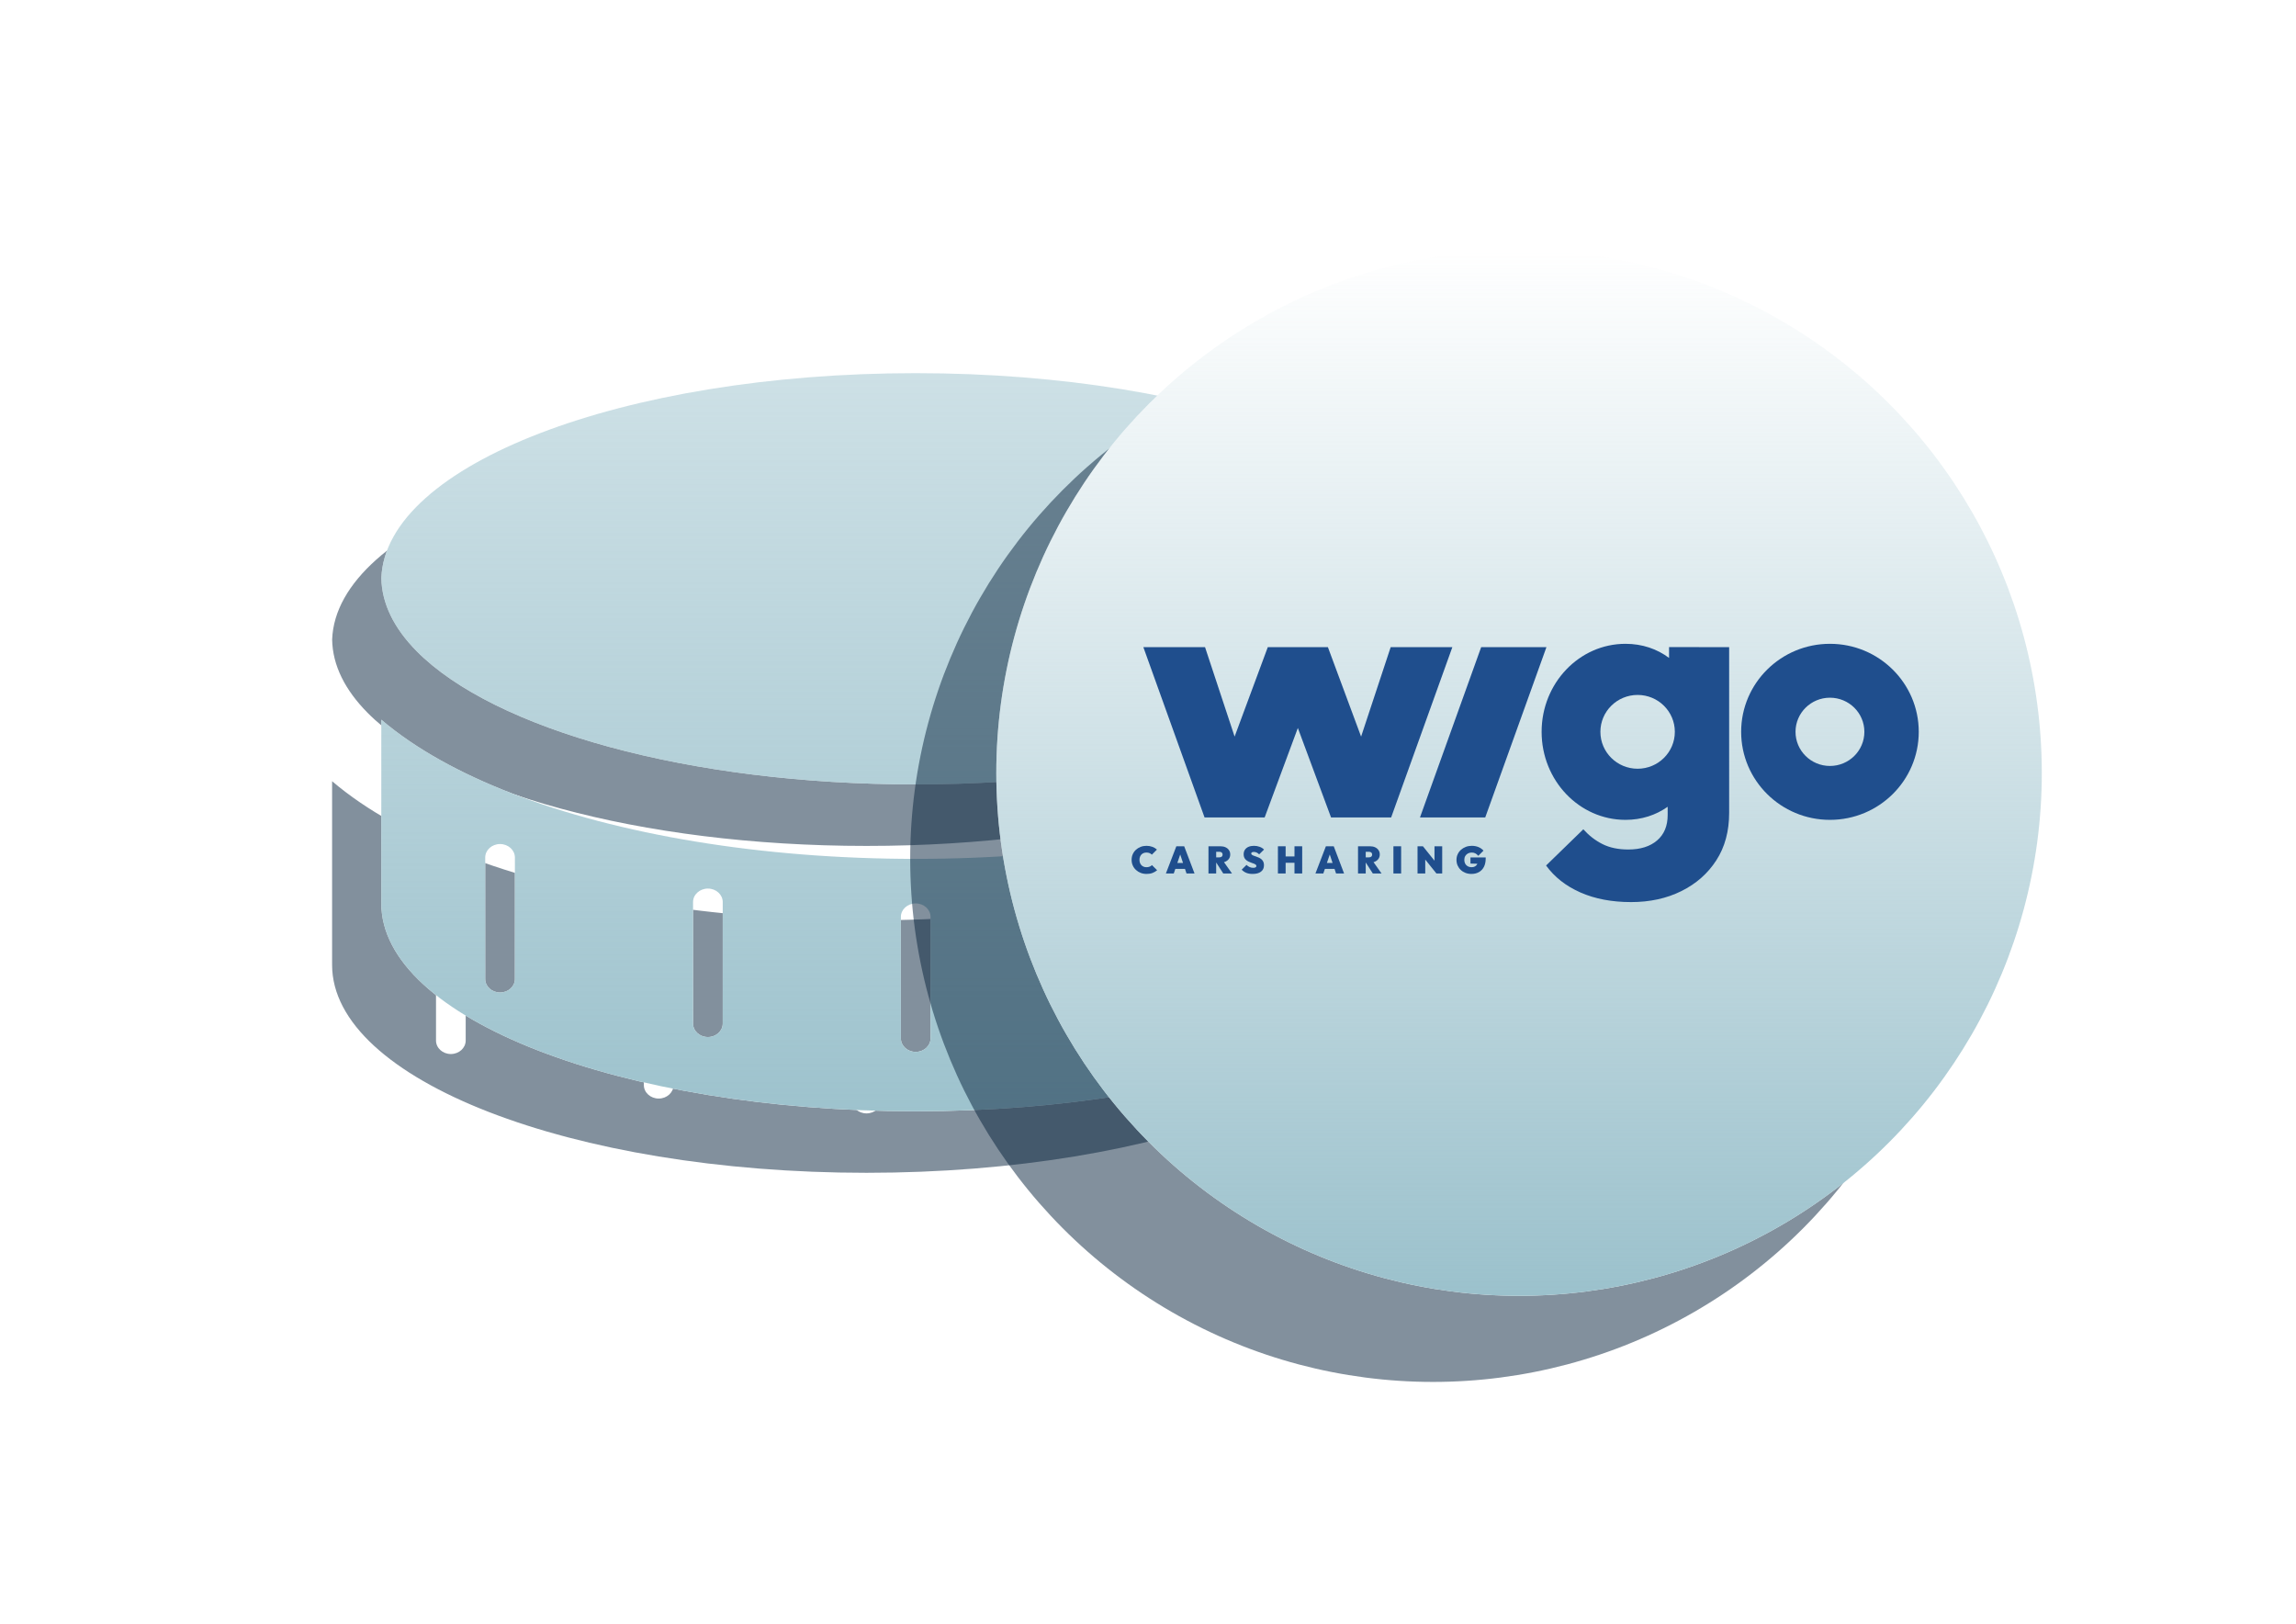
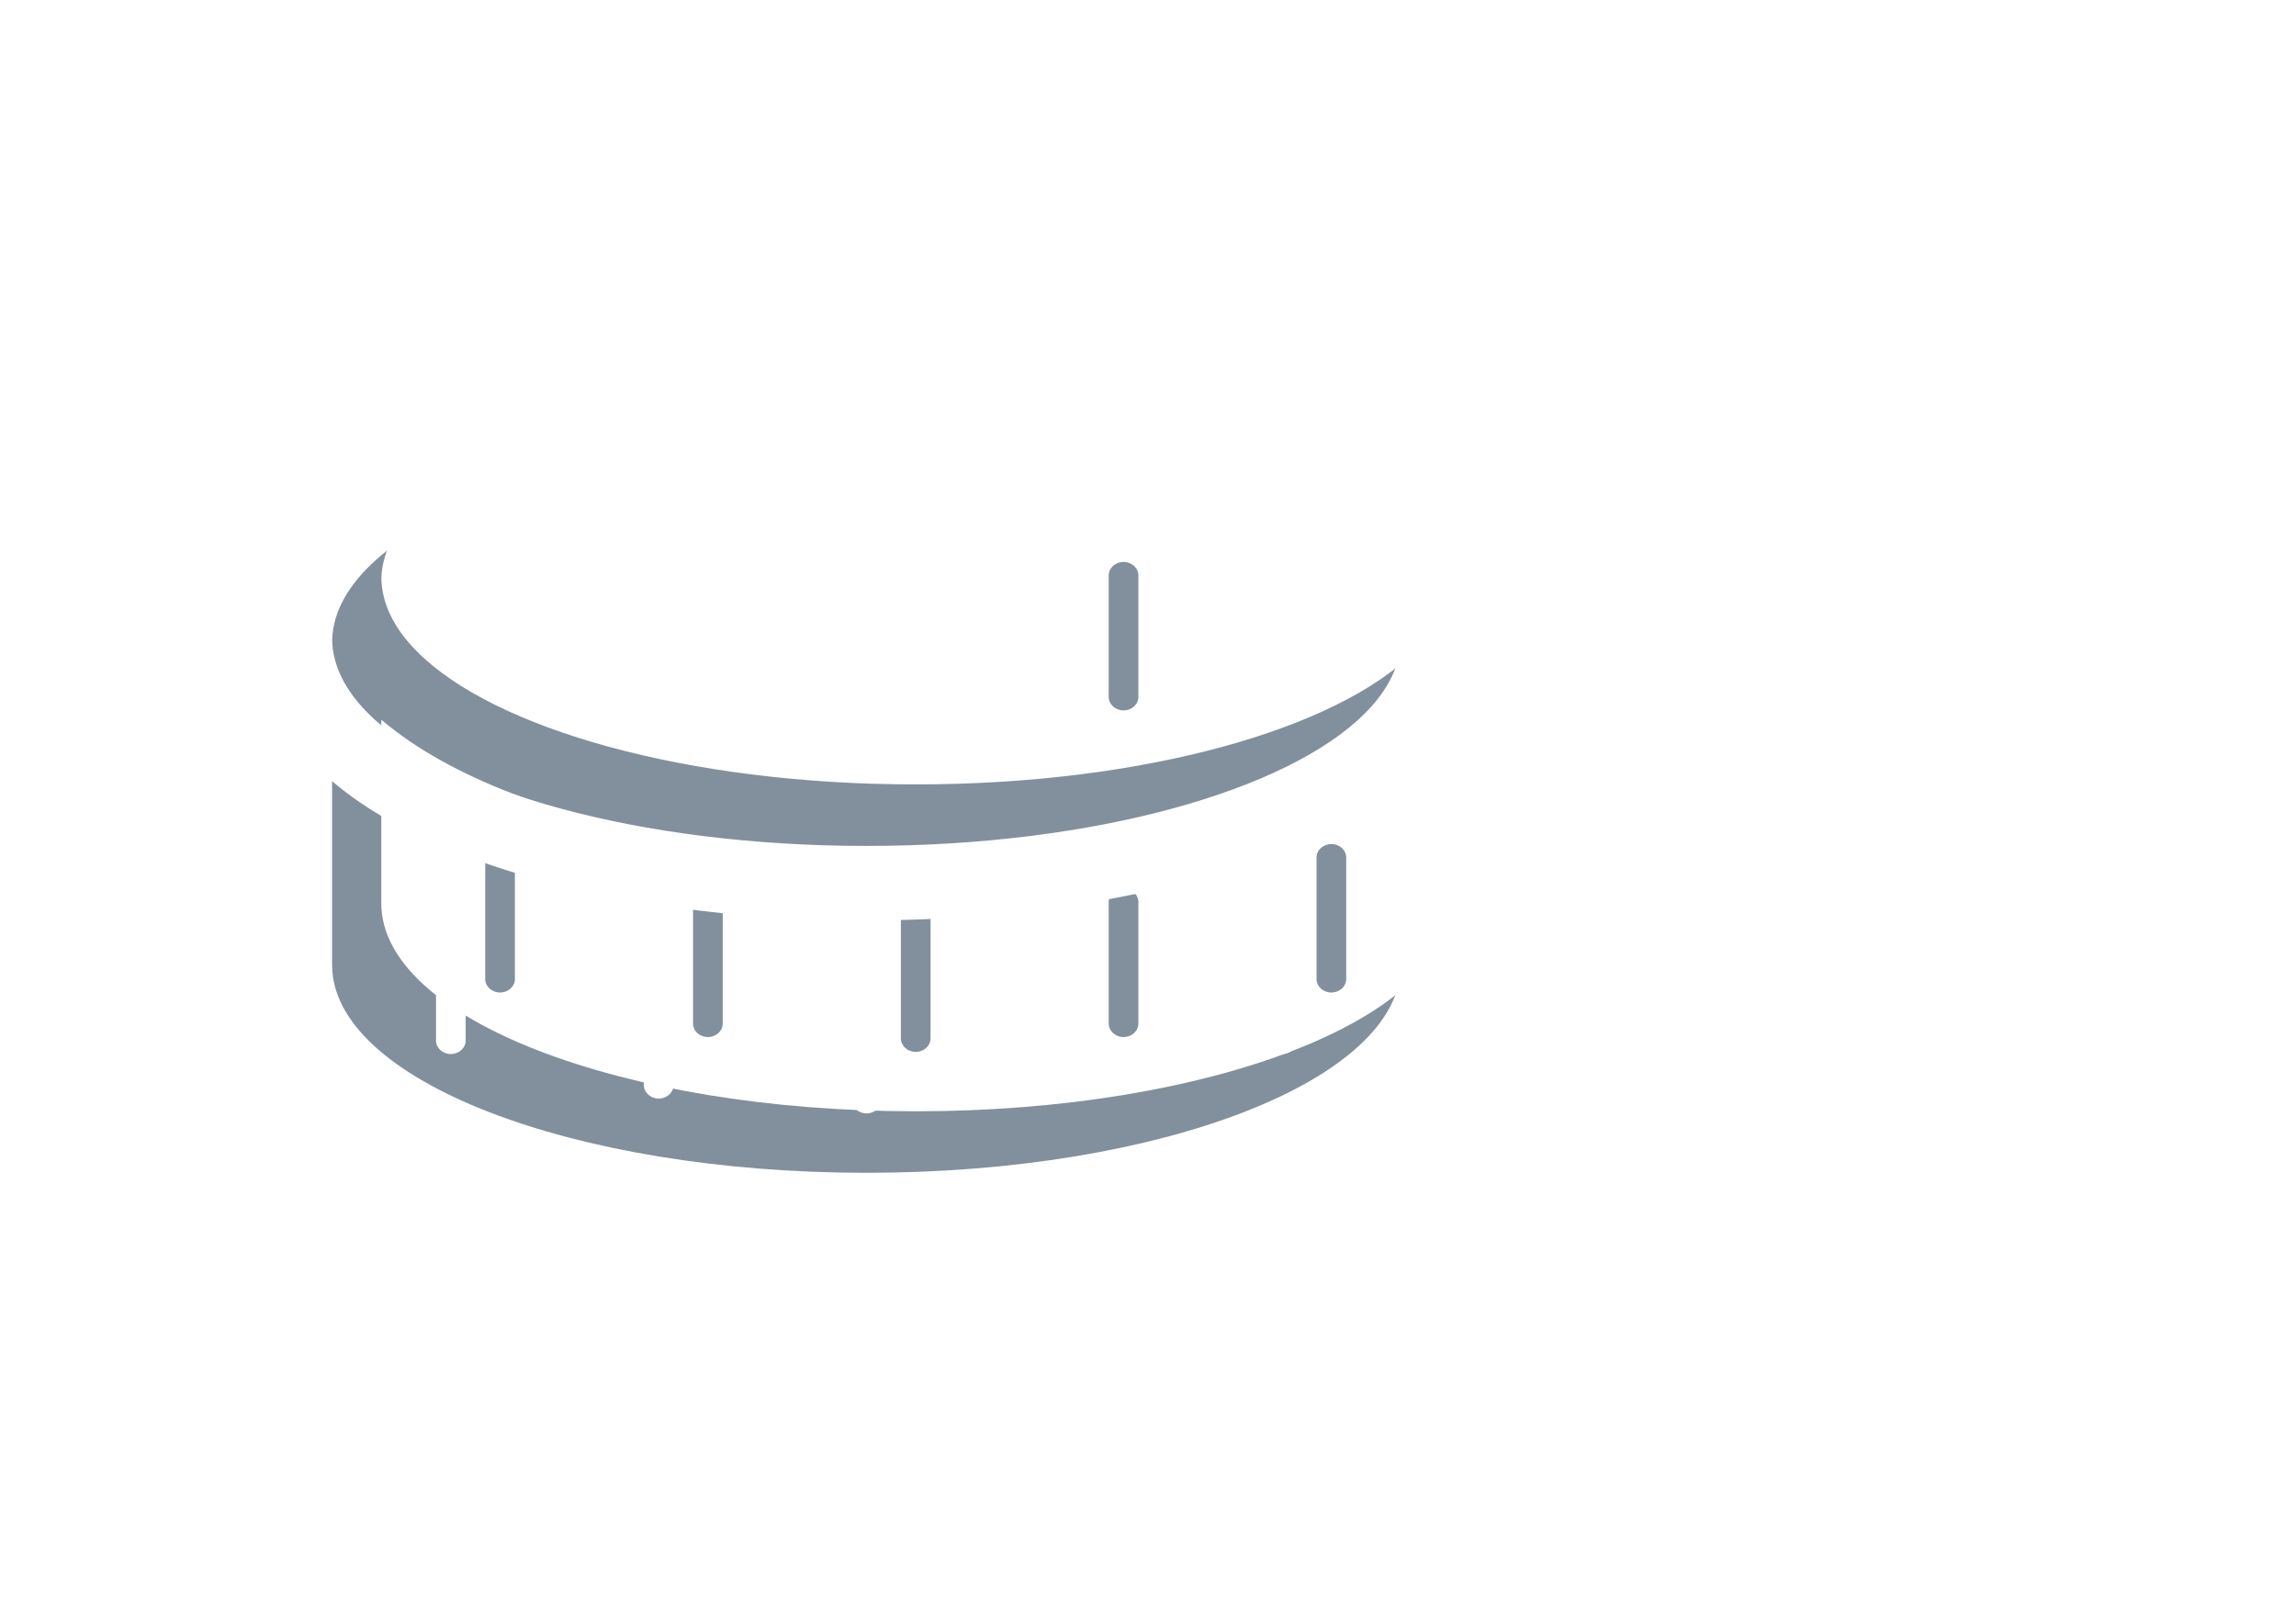
<svg xmlns="http://www.w3.org/2000/svg" width="140" height="99" viewBox="0 0 140 99" fill="none">
  <g opacity="0.5" filter="url(#filter0_f_2507_351)">
    <path fill-rule="evenodd" clip-rule="evenodd" d="M85.5 47.56C83.345 49.415 80.566 50.912 77.512 52.098C70.974 54.638 62.248 56.112 52.836 56.112C43.425 56.112 34.699 54.638 28.16 52.098C25.143 50.926 22.394 49.451 20.25 47.627V58.75H20.251C20.25 58.776 20.25 58.802 20.25 58.828C20.25 65.826 34.839 71.5 52.836 71.5C70.833 71.5 85.422 65.826 85.422 58.828C85.422 58.802 85.422 58.776 85.422 58.75H85.5V47.56ZM52.836 26.5C70.675 26.5 85.167 32.075 85.419 38.989C85.396 40.562 84.634 42.067 83.261 43.454C78.563 48.202 66.713 51.572 52.836 51.572C38.96 51.572 27.109 48.202 22.411 43.454C21.039 42.067 20.277 40.562 20.253 38.989C20.505 32.075 34.997 26.5 52.836 26.5ZM27.491 55.207C27.991 55.207 28.396 55.575 28.396 56.03V63.436C28.396 63.89 27.991 64.259 27.491 64.259C26.991 64.259 26.586 63.89 26.586 63.436L26.586 56.03C26.586 55.575 26.991 55.207 27.491 55.207ZM41.069 58.745C41.069 58.29 40.664 57.922 40.164 57.922C39.664 57.922 39.259 58.29 39.259 58.745V66.151C39.259 66.605 39.664 66.974 40.164 66.974C40.664 66.974 41.069 66.605 41.069 66.151V58.745ZM78.181 55.207C78.681 55.207 79.086 55.575 79.086 56.03V63.436C79.086 63.89 78.681 64.259 78.181 64.259C77.681 64.259 77.276 63.89 77.276 63.436V56.03C77.276 55.575 77.681 55.207 78.181 55.207ZM66.414 38.832C66.414 38.377 66.008 38.009 65.509 38.009C65.009 38.009 64.603 38.377 64.603 38.832V46.238C64.603 46.692 65.009 47.06 65.509 47.06C66.008 47.06 66.414 46.692 66.414 46.238V38.832ZM65.509 57.922C66.008 57.922 66.414 58.29 66.414 58.745V66.151C66.414 66.605 66.008 66.974 65.509 66.974C65.009 66.974 64.603 66.605 64.603 66.151V58.745C64.603 58.29 65.009 57.922 65.509 57.922ZM53.741 59.651C53.741 59.196 53.336 58.828 52.836 58.828C52.336 58.828 51.931 59.196 51.931 59.651V67.056C51.931 67.511 52.336 67.879 52.836 67.879C53.336 67.879 53.741 67.511 53.741 67.056V59.651Z" fill="#06213B" />
  </g>
  <path fill-rule="evenodd" clip-rule="evenodd" d="M88.5 43.81C86.345 45.665 83.566 47.162 80.512 48.348C73.974 50.888 65.248 52.362 55.836 52.362C46.425 52.362 37.699 50.888 31.16 48.348C28.143 47.176 25.394 45.701 23.25 43.877V55H23.251C23.25 55.026 23.25 55.052 23.25 55.078C23.25 62.077 37.839 67.75 55.836 67.75C73.833 67.75 88.422 62.077 88.422 55.078L88.422 55.038L88.422 55H88.5V43.81ZM55.836 22.75C73.675 22.75 88.167 28.325 88.419 35.239C88.396 36.812 87.634 38.317 86.261 39.704C81.563 44.452 69.713 47.822 55.836 47.822C41.96 47.822 30.109 44.452 25.411 39.704C24.039 38.317 23.277 36.812 23.253 35.239C23.505 28.325 37.997 22.75 55.836 22.75ZM30.491 51.457C30.991 51.457 31.396 51.825 31.396 52.28V59.686C31.396 60.14 30.991 60.509 30.491 60.509C29.991 60.509 29.586 60.14 29.586 59.686L29.586 52.28C29.586 51.825 29.991 51.457 30.491 51.457ZM44.069 54.995C44.069 54.54 43.664 54.172 43.164 54.172C42.664 54.172 42.259 54.54 42.259 54.995V62.401C42.259 62.855 42.664 63.224 43.164 63.224C43.664 63.224 44.069 62.855 44.069 62.401V54.995ZM81.181 51.457C81.681 51.457 82.086 51.825 82.086 52.28V59.686C82.086 60.14 81.681 60.509 81.181 60.509C80.681 60.509 80.276 60.14 80.276 59.686V52.28C80.276 51.825 80.681 51.457 81.181 51.457ZM69.414 35.082C69.414 34.627 69.008 34.259 68.509 34.259C68.009 34.259 67.603 34.627 67.603 35.082V42.488C67.603 42.942 68.009 43.31 68.509 43.31C69.008 43.31 69.414 42.942 69.414 42.488V35.082ZM68.509 54.172C69.008 54.172 69.414 54.54 69.414 54.995V62.401C69.414 62.855 69.008 63.224 68.509 63.224C68.009 63.224 67.603 62.855 67.603 62.401V54.995C67.603 54.54 68.009 54.172 68.509 54.172ZM56.741 55.901C56.741 55.446 56.336 55.078 55.836 55.078C55.336 55.078 54.931 55.446 54.931 55.901V63.306C54.931 63.761 55.336 64.129 55.836 64.129C56.336 64.129 56.741 63.761 56.741 63.306V55.901Z" fill="white" />
-   <path fill-rule="evenodd" clip-rule="evenodd" d="M88.5 43.81C86.345 45.665 83.566 47.162 80.512 48.348C73.974 50.888 65.248 52.362 55.836 52.362C46.425 52.362 37.699 50.888 31.16 48.348C28.143 47.176 25.394 45.701 23.25 43.877V55H23.251C23.25 55.026 23.25 55.052 23.25 55.078C23.25 62.077 37.839 67.75 55.836 67.75C73.833 67.75 88.422 62.077 88.422 55.078L88.422 55.038L88.422 55H88.5V43.81ZM55.836 22.75C73.675 22.75 88.167 28.325 88.419 35.239C88.396 36.812 87.634 38.317 86.261 39.704C81.563 44.452 69.713 47.822 55.836 47.822C41.96 47.822 30.109 44.452 25.411 39.704C24.039 38.317 23.277 36.812 23.253 35.239C23.505 28.325 37.997 22.75 55.836 22.75ZM30.491 51.457C30.991 51.457 31.396 51.825 31.396 52.28V59.686C31.396 60.14 30.991 60.509 30.491 60.509C29.991 60.509 29.586 60.14 29.586 59.686L29.586 52.28C29.586 51.825 29.991 51.457 30.491 51.457ZM44.069 54.995C44.069 54.54 43.664 54.172 43.164 54.172C42.664 54.172 42.259 54.54 42.259 54.995V62.401C42.259 62.855 42.664 63.224 43.164 63.224C43.664 63.224 44.069 62.855 44.069 62.401V54.995ZM81.181 51.457C81.681 51.457 82.086 51.825 82.086 52.28V59.686C82.086 60.14 81.681 60.509 81.181 60.509C80.681 60.509 80.276 60.14 80.276 59.686V52.28C80.276 51.825 80.681 51.457 81.181 51.457ZM69.414 35.082C69.414 34.627 69.008 34.259 68.509 34.259C68.009 34.259 67.603 34.627 67.603 35.082V42.488C67.603 42.942 68.009 43.31 68.509 43.31C69.008 43.31 69.414 42.942 69.414 42.488V35.082ZM68.509 54.172C69.008 54.172 69.414 54.54 69.414 54.995V62.401C69.414 62.855 69.008 63.224 68.509 63.224C68.009 63.224 67.603 62.855 67.603 62.401V54.995C67.603 54.54 68.009 54.172 68.509 54.172ZM56.741 55.901C56.741 55.446 56.336 55.078 55.836 55.078C55.336 55.078 54.931 55.446 54.931 55.901V63.306C54.931 63.761 55.336 64.129 55.836 64.129C56.336 64.129 56.741 63.761 56.741 63.306V55.901Z" fill="url(#paint0_linear_2507_351)" />
  <g opacity="0.5" filter="url(#filter1_f_2507_351)">
-     <circle cx="87.375" cy="52.375" r="31.875" fill="#06213B" />
-   </g>
-   <circle cx="92.625" cy="47.125" r="31.875" fill="white" />
-   <circle cx="92.625" cy="47.125" r="31.875" fill="url(#paint1_linear_2507_351)" />
+     </g>
  <g clip-path="url(#clip0_2507_351)">
    <path d="M99.855 46.866C98.601 46.866 97.585 45.859 97.585 44.616C97.585 43.374 98.601 42.367 99.855 42.367C101.108 42.367 102.124 43.374 102.124 44.616C102.124 45.859 101.108 46.866 99.855 46.866ZM101.772 39.451V40.11C101.042 39.566 100.142 39.25 99.117 39.25C96.292 39.25 94.001 41.653 94.001 44.616C94.001 47.58 96.292 49.983 99.117 49.983C100.102 49.983 100.972 49.691 101.687 49.185V49.687C101.687 50.353 101.472 50.869 101.044 51.237C100.615 51.605 100.03 51.79 99.287 51.79C98.673 51.79 98.148 51.68 97.712 51.46C97.276 51.241 96.887 50.94 96.544 50.558L94.273 52.766C94.787 53.474 95.487 54.023 96.373 54.412C97.258 54.801 98.287 54.996 99.458 54.996C100.601 54.996 101.623 54.773 102.522 54.327C103.422 53.881 104.133 53.255 104.654 52.448C105.176 51.641 105.436 50.678 105.436 49.56V39.453L101.772 39.451Z" fill="#1F4E8D" />
    <path d="M111.582 46.697C110.423 46.697 109.483 45.765 109.483 44.616C109.483 43.467 110.423 42.536 111.582 42.536C112.742 42.536 113.681 43.467 113.681 44.616C113.681 45.765 112.742 46.697 111.582 46.697ZM111.582 39.25C108.592 39.25 106.168 41.653 106.168 44.616C106.168 47.58 108.592 49.983 111.582 49.983C114.573 49.983 116.997 47.58 116.997 44.616C116.997 41.653 114.573 39.25 111.582 39.25Z" fill="#1F4E8D" />
    <path d="M88.559 39.452H84.798L82.994 44.908L80.969 39.452H81.065L81.066 39.452H77.305L75.281 44.907L73.477 39.452H69.716L73.449 49.837H77.21L77.209 49.836H77.113L79.137 44.381L81.162 49.837H84.922L84.922 49.836H84.826L88.559 39.452Z" fill="#1F4E8D" />
    <path d="M86.584 49.836H90.563L94.296 39.452H90.316L86.584 49.836Z" fill="#1F4E8D" />
    <path d="M69.912 53.28C69.784 53.28 69.664 53.258 69.554 53.216C69.444 53.173 69.347 53.113 69.264 53.035C69.181 52.958 69.116 52.867 69.07 52.762C69.024 52.657 69.001 52.543 69.001 52.421C69.001 52.297 69.024 52.182 69.07 52.078C69.116 51.974 69.18 51.885 69.263 51.808C69.345 51.732 69.441 51.673 69.55 51.63C69.66 51.588 69.779 51.566 69.907 51.566C70.037 51.566 70.156 51.587 70.264 51.627C70.373 51.667 70.467 51.723 70.546 51.794L70.234 52.106C70.196 52.066 70.151 52.034 70.097 52.011C70.043 51.988 69.98 51.976 69.907 51.976C69.845 51.976 69.787 51.986 69.735 52.006C69.682 52.026 69.637 52.056 69.6 52.095C69.562 52.134 69.533 52.181 69.512 52.236C69.49 52.291 69.48 52.352 69.48 52.421C69.48 52.491 69.49 52.553 69.512 52.608C69.533 52.663 69.562 52.71 69.6 52.749C69.637 52.788 69.682 52.818 69.735 52.839C69.787 52.859 69.845 52.87 69.907 52.87C69.978 52.87 70.041 52.859 70.097 52.837C70.152 52.816 70.2 52.784 70.241 52.742L70.556 53.054C70.473 53.125 70.38 53.181 70.276 53.22C70.173 53.26 70.052 53.28 69.912 53.28Z" fill="#1F4E8D" />
    <path d="M71.091 53.252L71.728 51.594H72.207L72.837 53.252H72.348L71.881 51.843H72.05L71.571 53.252H71.091ZM71.505 52.972V52.609H72.44V52.972H71.505Z" fill="#1F4E8D" />
    <path d="M74.068 52.591V52.269H74.352C74.416 52.269 74.465 52.254 74.499 52.223C74.532 52.192 74.549 52.151 74.549 52.099C74.549 52.048 74.532 52.007 74.499 51.976C74.465 51.945 74.416 51.929 74.352 51.929H74.068V51.594H74.427C74.543 51.594 74.645 51.615 74.732 51.657C74.82 51.699 74.889 51.757 74.939 51.832C74.989 51.906 75.014 51.993 75.014 52.093C75.014 52.192 74.989 52.279 74.938 52.353C74.887 52.428 74.816 52.486 74.725 52.528C74.635 52.57 74.527 52.591 74.404 52.591H74.068ZM73.687 53.252V51.594H74.157V53.252H73.687ZM74.589 53.252L74.133 52.544L74.556 52.453L75.122 53.252H74.589Z" fill="#1F4E8D" />
    <path d="M76.377 53.28C76.234 53.28 76.11 53.259 76.004 53.218C75.899 53.177 75.801 53.111 75.712 53.021L76.006 52.73C76.067 52.788 76.131 52.832 76.198 52.862C76.266 52.892 76.338 52.907 76.414 52.907C76.478 52.907 76.527 52.898 76.56 52.878C76.593 52.859 76.609 52.832 76.609 52.798C76.609 52.764 76.595 52.736 76.567 52.713C76.539 52.69 76.502 52.67 76.455 52.652C76.409 52.635 76.358 52.616 76.303 52.598C76.247 52.579 76.192 52.556 76.137 52.53C76.082 52.504 76.032 52.471 75.986 52.434C75.939 52.395 75.902 52.348 75.874 52.292C75.846 52.235 75.832 52.165 75.832 52.083C75.832 51.976 75.858 51.884 75.909 51.806C75.961 51.729 76.034 51.669 76.128 51.628C76.222 51.587 76.332 51.566 76.459 51.566C76.584 51.566 76.701 51.586 76.808 51.626C76.915 51.665 77.004 51.721 77.075 51.794L76.778 52.086C76.727 52.036 76.675 51.999 76.623 51.975C76.572 51.951 76.515 51.939 76.454 51.939C76.406 51.939 76.367 51.947 76.338 51.962C76.309 51.978 76.294 52.001 76.294 52.032C76.294 52.065 76.309 52.091 76.337 52.112C76.365 52.133 76.402 52.152 76.448 52.169C76.495 52.186 76.546 52.204 76.601 52.223C76.657 52.242 76.712 52.264 76.767 52.289C76.822 52.315 76.872 52.347 76.918 52.387C76.964 52.427 77.002 52.476 77.03 52.535C77.058 52.594 77.072 52.665 77.072 52.749C77.072 52.918 77.011 53.049 76.89 53.141C76.769 53.234 76.598 53.28 76.377 53.28Z" fill="#1F4E8D" />
-     <path d="M77.922 53.252V51.594H78.392V53.252H77.922ZM78.932 53.252V51.594H79.402V53.252H78.932ZM78.178 52.6V52.214H79.116V52.6H78.178Z" fill="#1F4E8D" />
+     <path d="M77.922 53.252V51.594H78.392V53.252H77.922ZM78.932 53.252V51.594H79.402H78.932ZM78.178 52.6V52.214H79.116V52.6H78.178Z" fill="#1F4E8D" />
    <path d="M80.21 53.252L80.847 51.594H81.326L81.956 53.252H81.467L81 51.843H81.169L80.69 53.252H80.21ZM80.624 52.972V52.609H81.559V52.972H80.624Z" fill="#1F4E8D" />
    <path d="M83.187 52.591V52.269H83.471C83.535 52.269 83.584 52.254 83.618 52.223C83.651 52.192 83.668 52.151 83.668 52.099C83.668 52.048 83.651 52.007 83.618 51.976C83.584 51.945 83.535 51.929 83.471 51.929H83.187V51.594H83.546C83.662 51.594 83.764 51.615 83.851 51.657C83.939 51.699 84.008 51.757 84.058 51.832C84.108 51.906 84.133 51.993 84.133 52.093C84.133 52.192 84.108 52.279 84.057 52.353C84.006 52.428 83.935 52.486 83.844 52.528C83.754 52.57 83.646 52.591 83.522 52.591H83.187ZM82.806 53.252V51.594H83.276V53.252H82.806ZM83.708 53.252L83.252 52.544L83.675 52.453L84.241 53.252H83.708Z" fill="#1F4E8D" />
    <path d="M85.435 51.594H84.965V53.252H85.435V51.594Z" fill="#1F4E8D" />
    <path d="M86.435 53.252V51.594H86.764L86.905 51.943V53.252H86.435ZM87.586 53.252L86.616 52.044L86.764 51.594L87.734 52.803L87.586 53.252ZM87.586 53.252L87.469 52.884V51.594H87.939V53.252H87.586Z" fill="#1F4E8D" />
    <path d="M89.719 53.28C89.589 53.28 89.469 53.258 89.359 53.216C89.248 53.173 89.152 53.113 89.07 53.035C88.988 52.958 88.924 52.867 88.878 52.763C88.833 52.659 88.81 52.546 88.81 52.423C88.81 52.299 88.834 52.185 88.882 52.081C88.93 51.977 88.996 51.886 89.082 51.81C89.167 51.733 89.266 51.673 89.379 51.63C89.491 51.588 89.612 51.566 89.74 51.566C89.895 51.566 90.034 51.593 90.157 51.645C90.28 51.698 90.38 51.77 90.457 51.86L90.14 52.174C90.082 52.107 90.022 52.058 89.959 52.025C89.896 51.992 89.821 51.976 89.733 51.976C89.65 51.976 89.575 51.994 89.508 52.031C89.441 52.067 89.387 52.119 89.347 52.186C89.307 52.252 89.287 52.331 89.287 52.421C89.287 52.511 89.305 52.59 89.342 52.657C89.379 52.724 89.43 52.777 89.496 52.814C89.562 52.851 89.639 52.87 89.726 52.87C89.811 52.87 89.882 52.854 89.94 52.821C89.998 52.789 90.042 52.742 90.073 52.681C90.103 52.621 90.119 52.55 90.119 52.467L90.44 52.67L89.663 52.647V52.274H90.591V52.344C90.591 52.543 90.554 52.712 90.482 52.851C90.409 52.991 90.307 53.097 90.176 53.17C90.046 53.243 89.893 53.28 89.719 53.28Z" fill="#1F4E8D" />
  </g>
  <defs>
    <filter id="filter0_f_2507_351" x="0.25" y="6.5" width="105.25" height="85" filterUnits="userSpaceOnUse" color-interpolation-filters="sRGB">
      <feFlood flood-opacity="0" result="BackgroundImageFix" />
      <feBlend mode="normal" in="SourceGraphic" in2="BackgroundImageFix" result="shape" />
      <feGaussianBlur stdDeviation="10" result="effect1_foregroundBlur_2507_351" />
    </filter>
    <filter id="filter1_f_2507_351" x="35.5" y="0.5" width="103.75" height="103.75" filterUnits="userSpaceOnUse" color-interpolation-filters="sRGB">
      <feFlood flood-opacity="0" result="BackgroundImageFix" />
      <feBlend mode="normal" in="SourceGraphic" in2="BackgroundImageFix" result="shape" />
      <feGaussianBlur stdDeviation="10" result="effect1_foregroundBlur_2507_351" />
    </filter>
    <linearGradient id="paint0_linear_2507_351" x1="55.813" y1="-24.578" x2="55.813" y2="70.251" gradientUnits="userSpaceOnUse">
      <stop stop-color="#9BC1CC" stop-opacity="0" />
      <stop offset="1" stop-color="#9BC1CC" />
    </linearGradient>
    <linearGradient id="paint1_linear_2507_351" x1="92.625" y1="15.25" x2="92.625" y2="79" gradientUnits="userSpaceOnUse">
      <stop stop-color="#9BC1CC" stop-opacity="0" />
      <stop offset="1" stop-color="#9BC1CC" />
    </linearGradient>
    <clipPath id="clip0_2507_351">
-       <rect width="48" height="15.75" fill="white" transform="translate(69 39.25)" />
-     </clipPath>
+       </clipPath>
  </defs>
</svg>